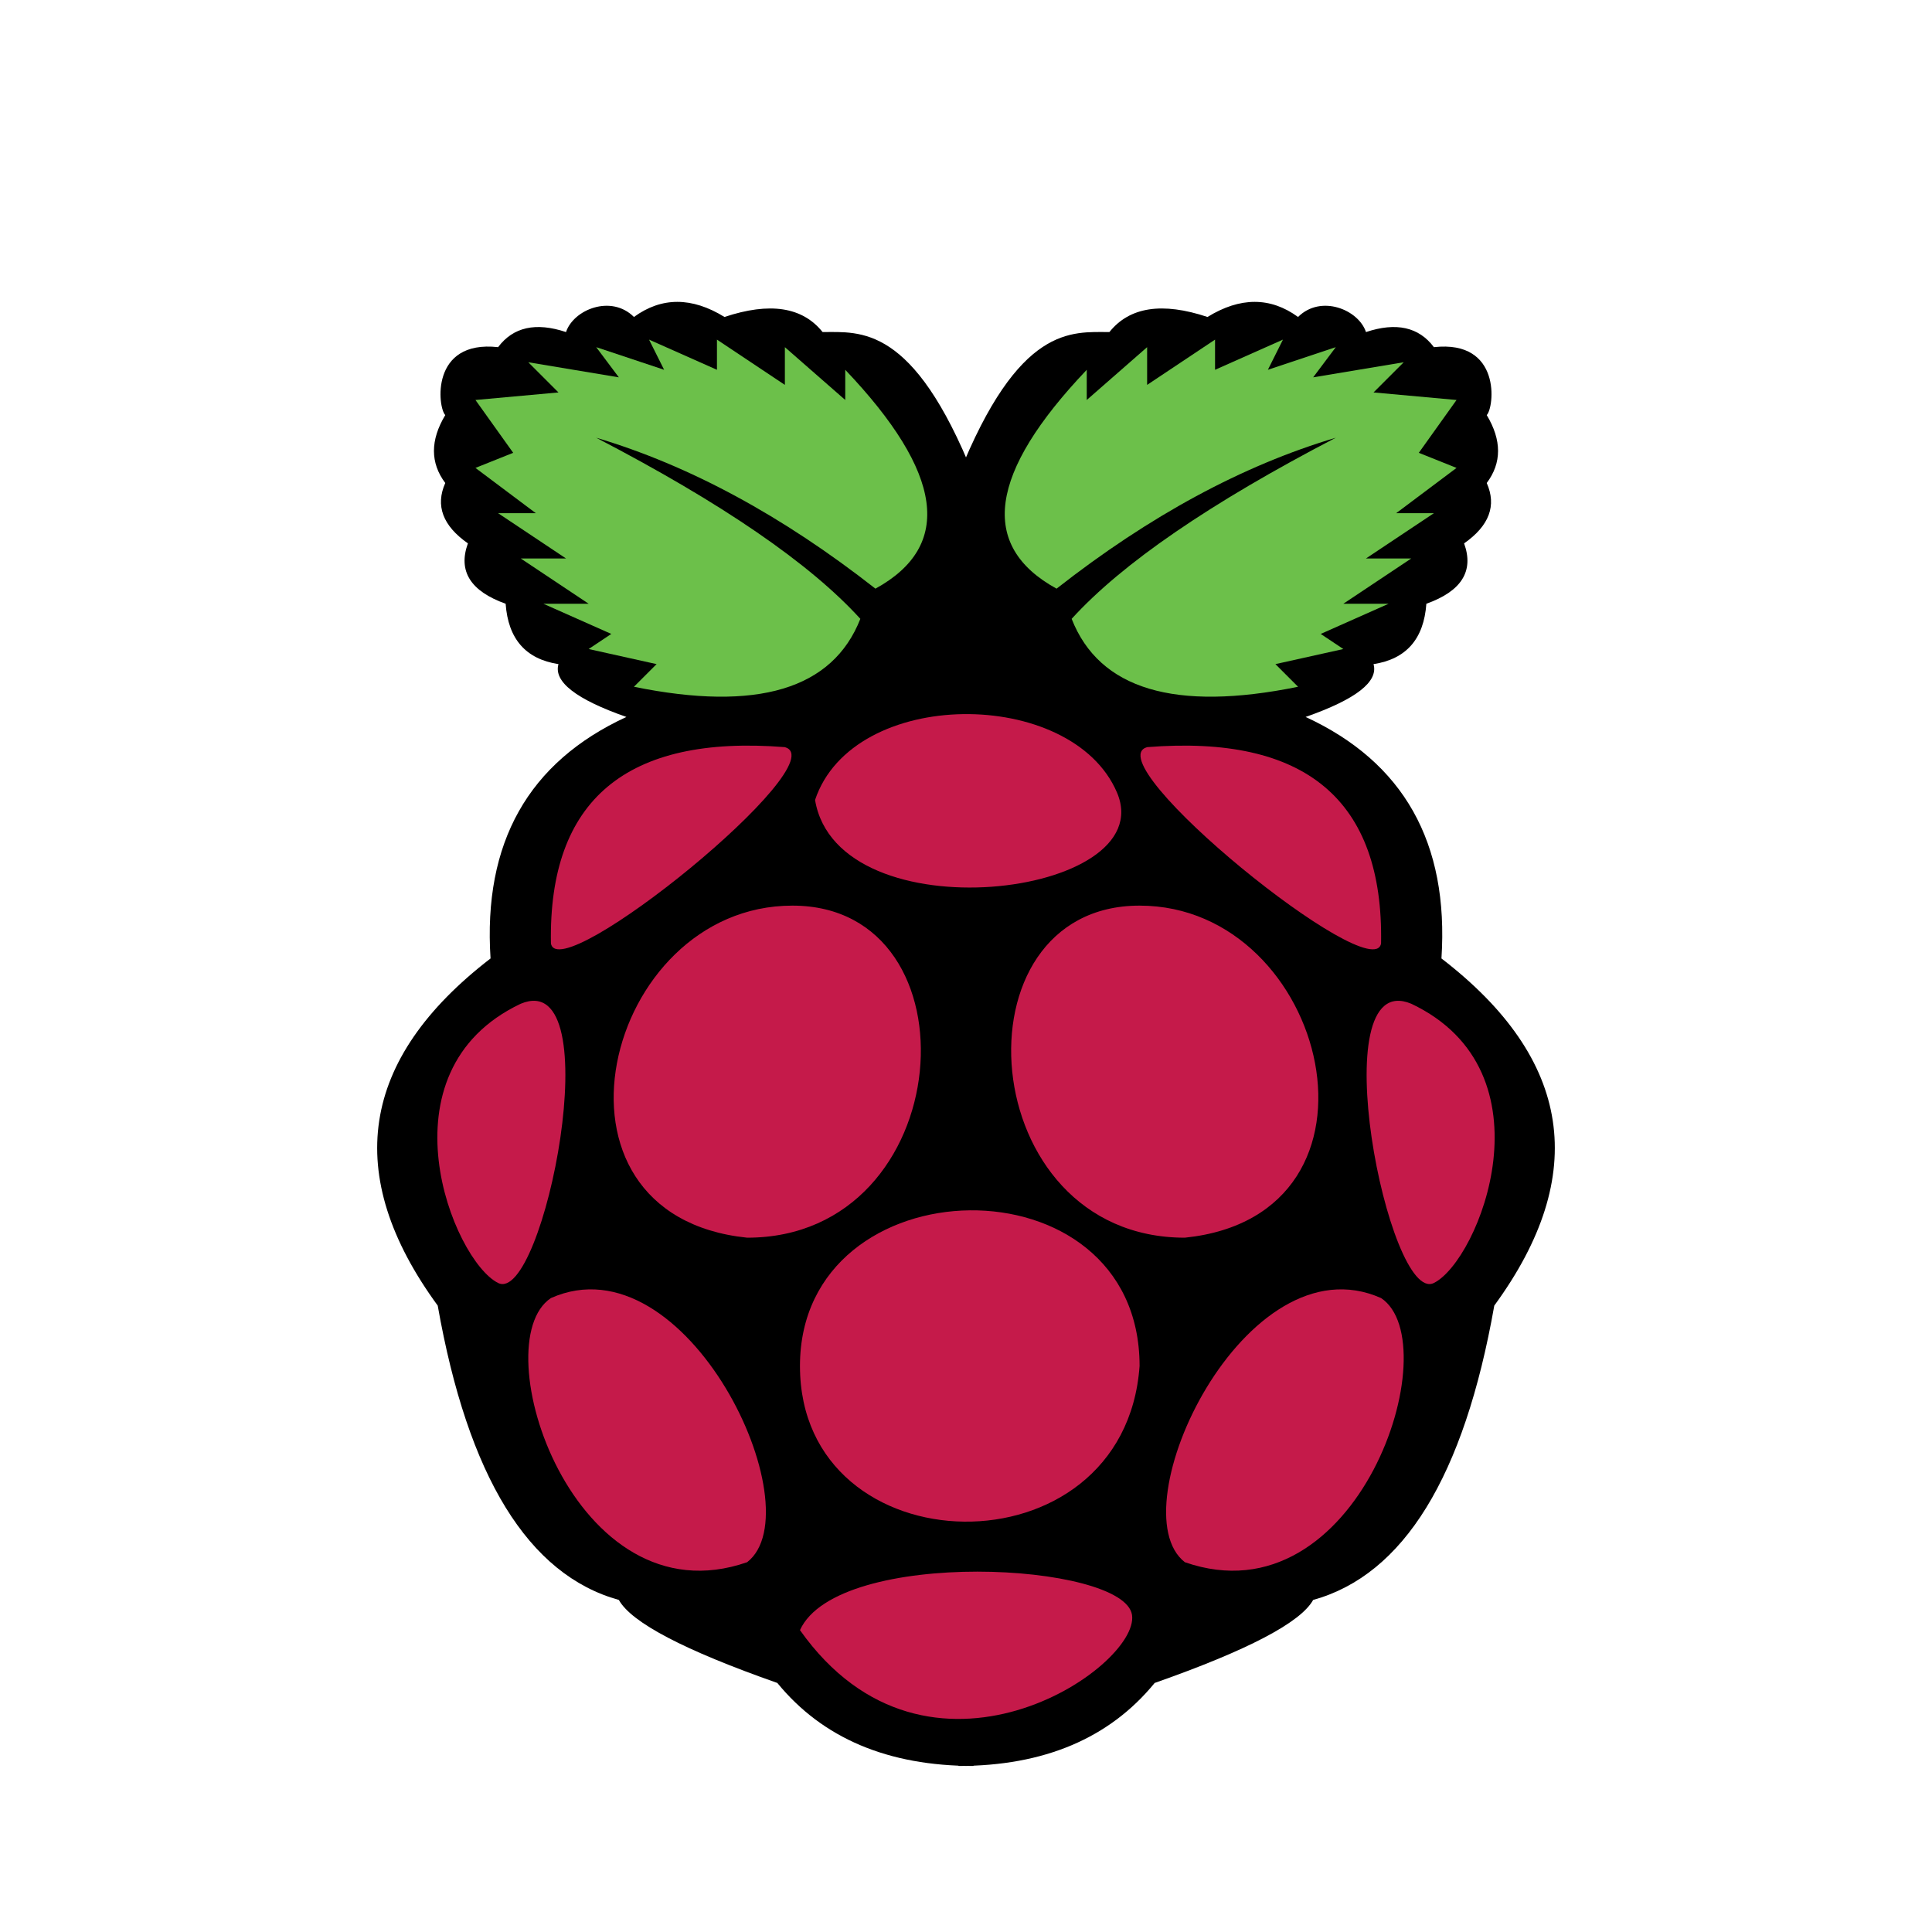
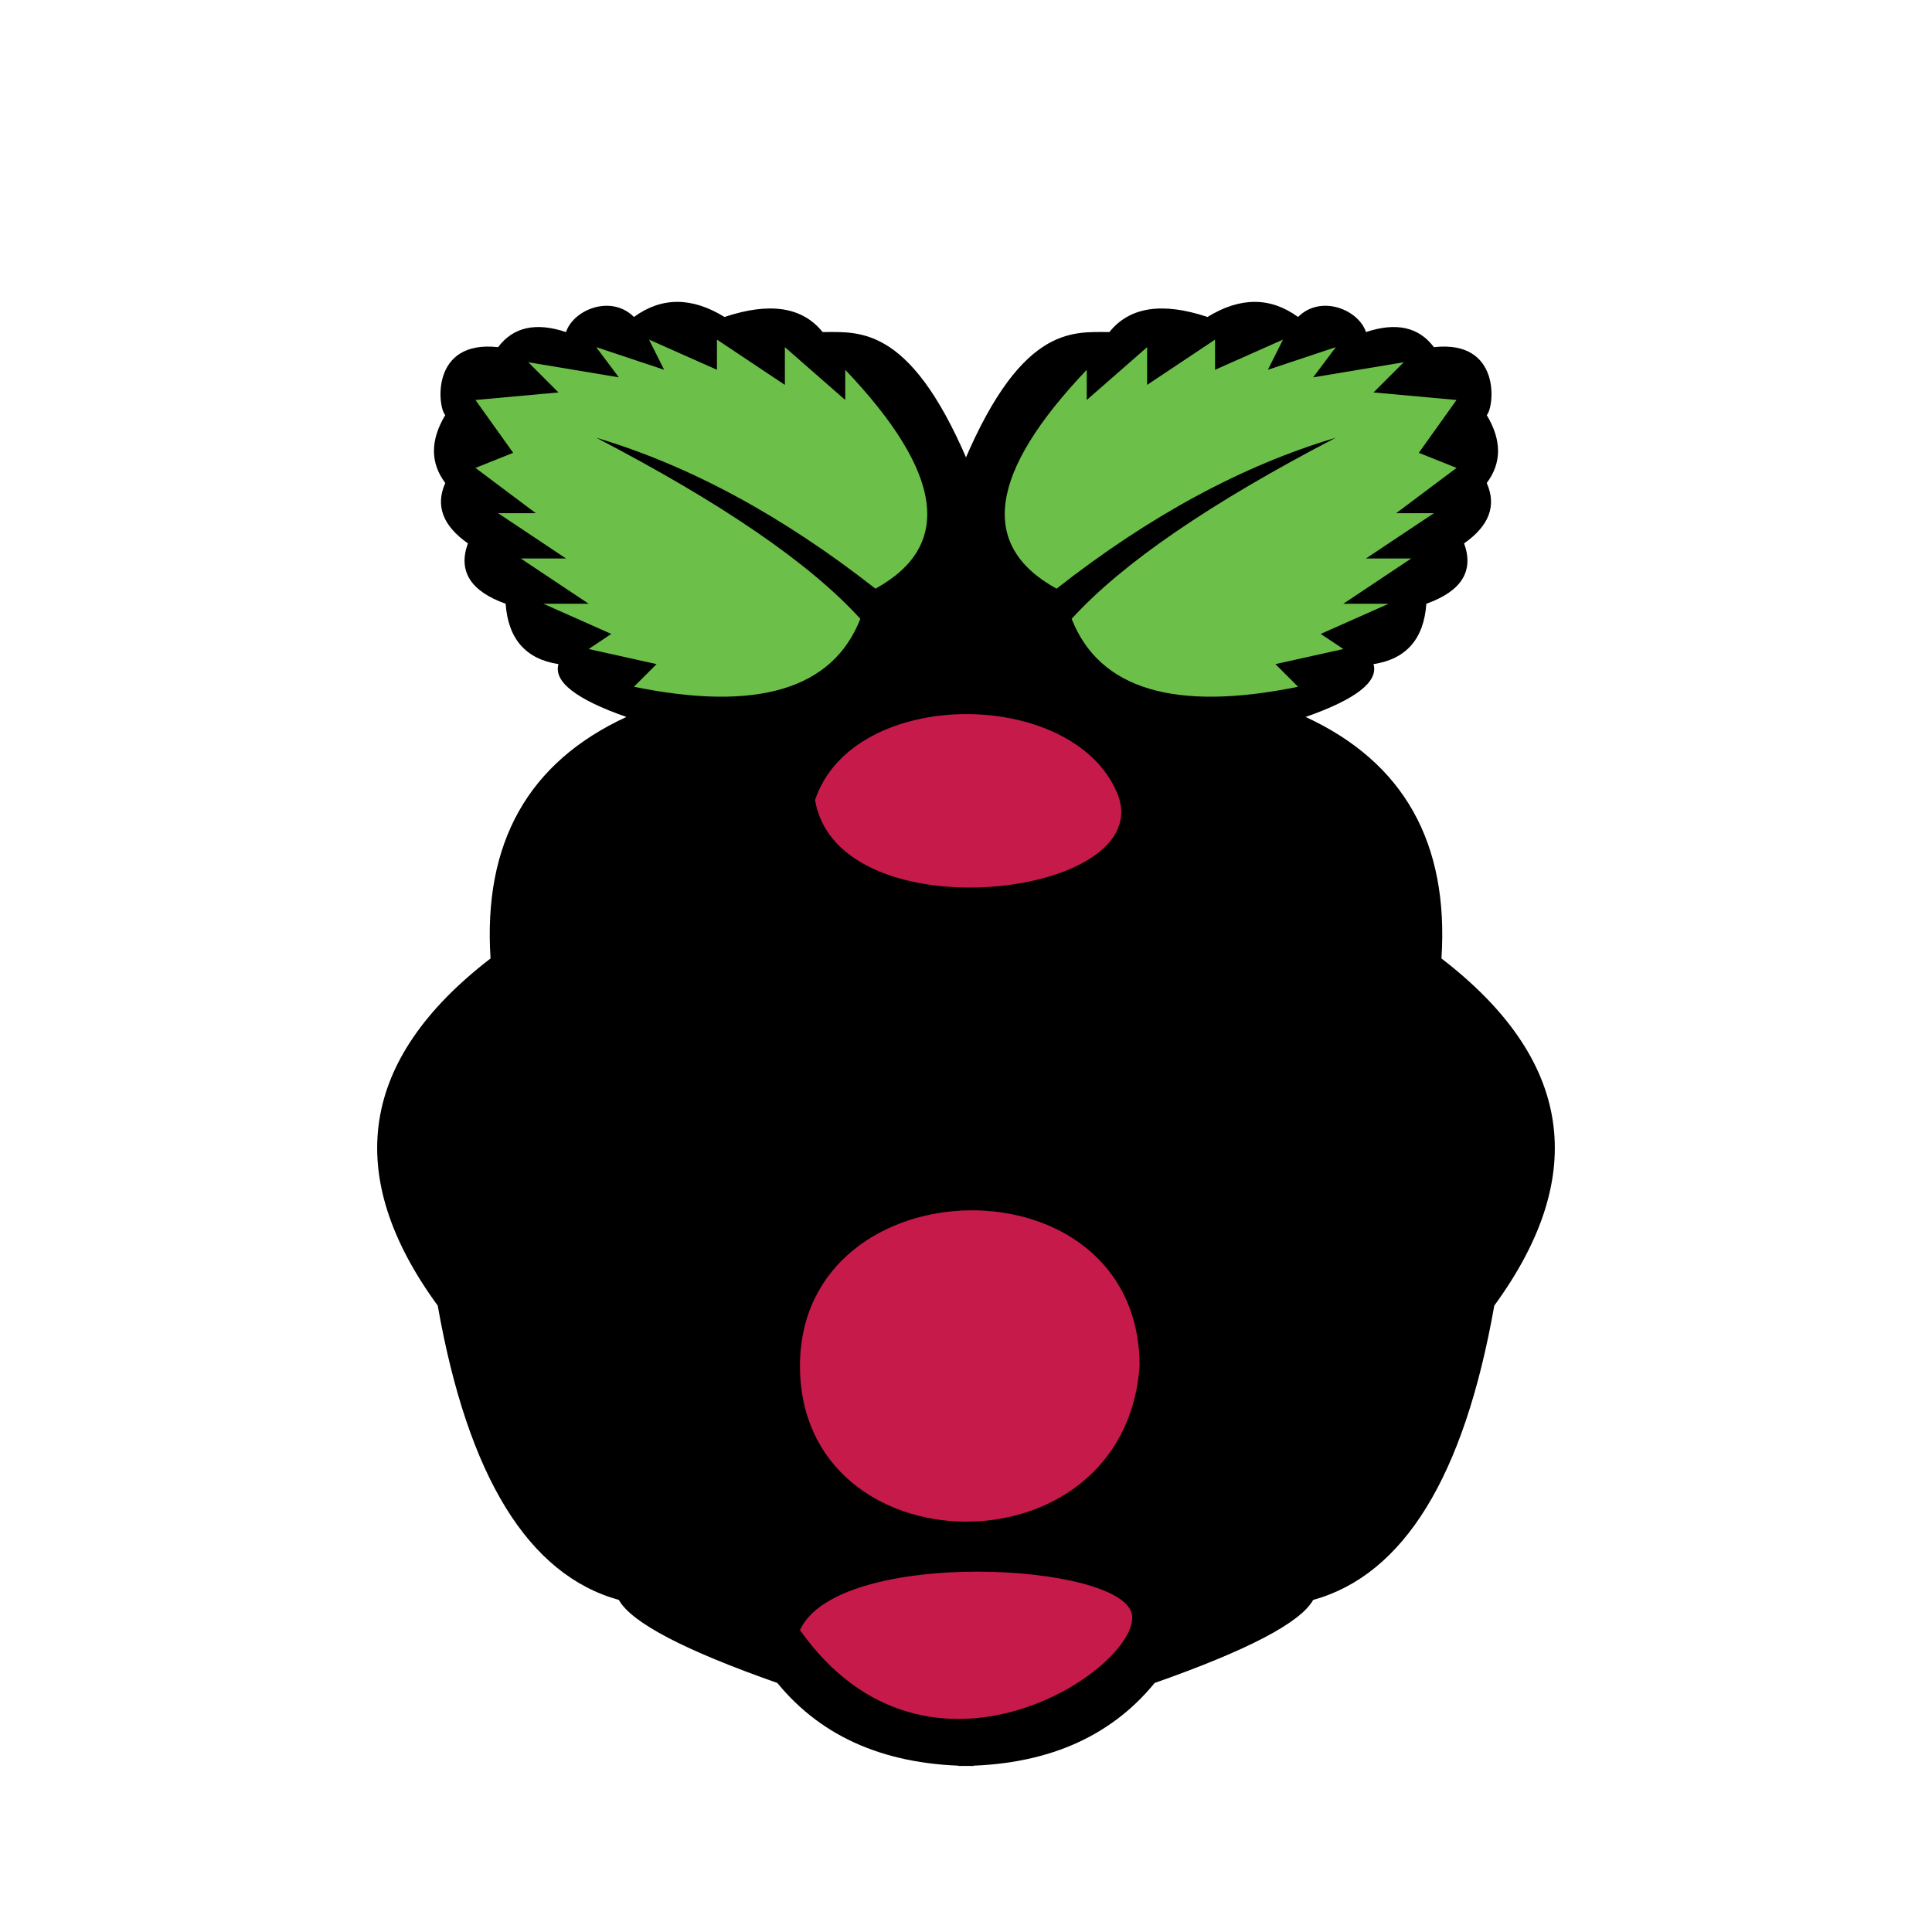
<svg xmlns="http://www.w3.org/2000/svg" xmlns:xlink="http://www.w3.org/1999/xlink" aria-label="Raspberry Pi" role="img" viewBox="0 0 512 512" fill="#c51a4a">
  <rect width="512" height="512" fill="#fff" />
  <g transform="scale(2)">
    <g id="a">
      <path fill="#000" d="M129 63c-8-20-15-19-20-19q-4-5-13-2-6.5-4-12 0c-3-3-8-1-9 2q-6-2-9 2c-9-1-8 8-7 9q-3 5 0 9-2 4.5 3 8-2 5.5 5 8 .5 7 7 8-1 3.5 9 7-19.5 9-18 32-26 20-7 46 6 34 24 39 2.5 4.5 21 11 9 11 26 11" />
      <path fill="#6cc04a" d="M74 52l-4-4 12 2-3-4 9 3-2-4 9 4v-4l9 6v-5l8 7v-4q19.5 20.5 4 29Q97.5 63.5 79 58q25 13 35 24-5.5 14-30 9l3-3-9-2 3-2-9-4h6l-9-6h6l-9-6h5l-8-6 5-2-5-7" />
-       <path d="M69 133c-19 9-9 34-3 37s15-42 3-37m35-34c7 2-30 32-31 26q-.5-28.5 31-26m-5 65c-29-3-19-44 6-44s22 44-6 44m-26 8c-9 6 3 43 26 35 9-7-8-43-26-35" />
    </g>
    <use xlink:href="#a" transform="matrix(-1 0 0 1 256 0)" />
    <path d="M106 216c17 24 45 5 44-2s-39-9-44 2m45-35c0-28-45-27-45 0s43 28 45 0m-43-75c5-15 34-15 40-1s-37 19-40 1" />
  </g>
</svg>